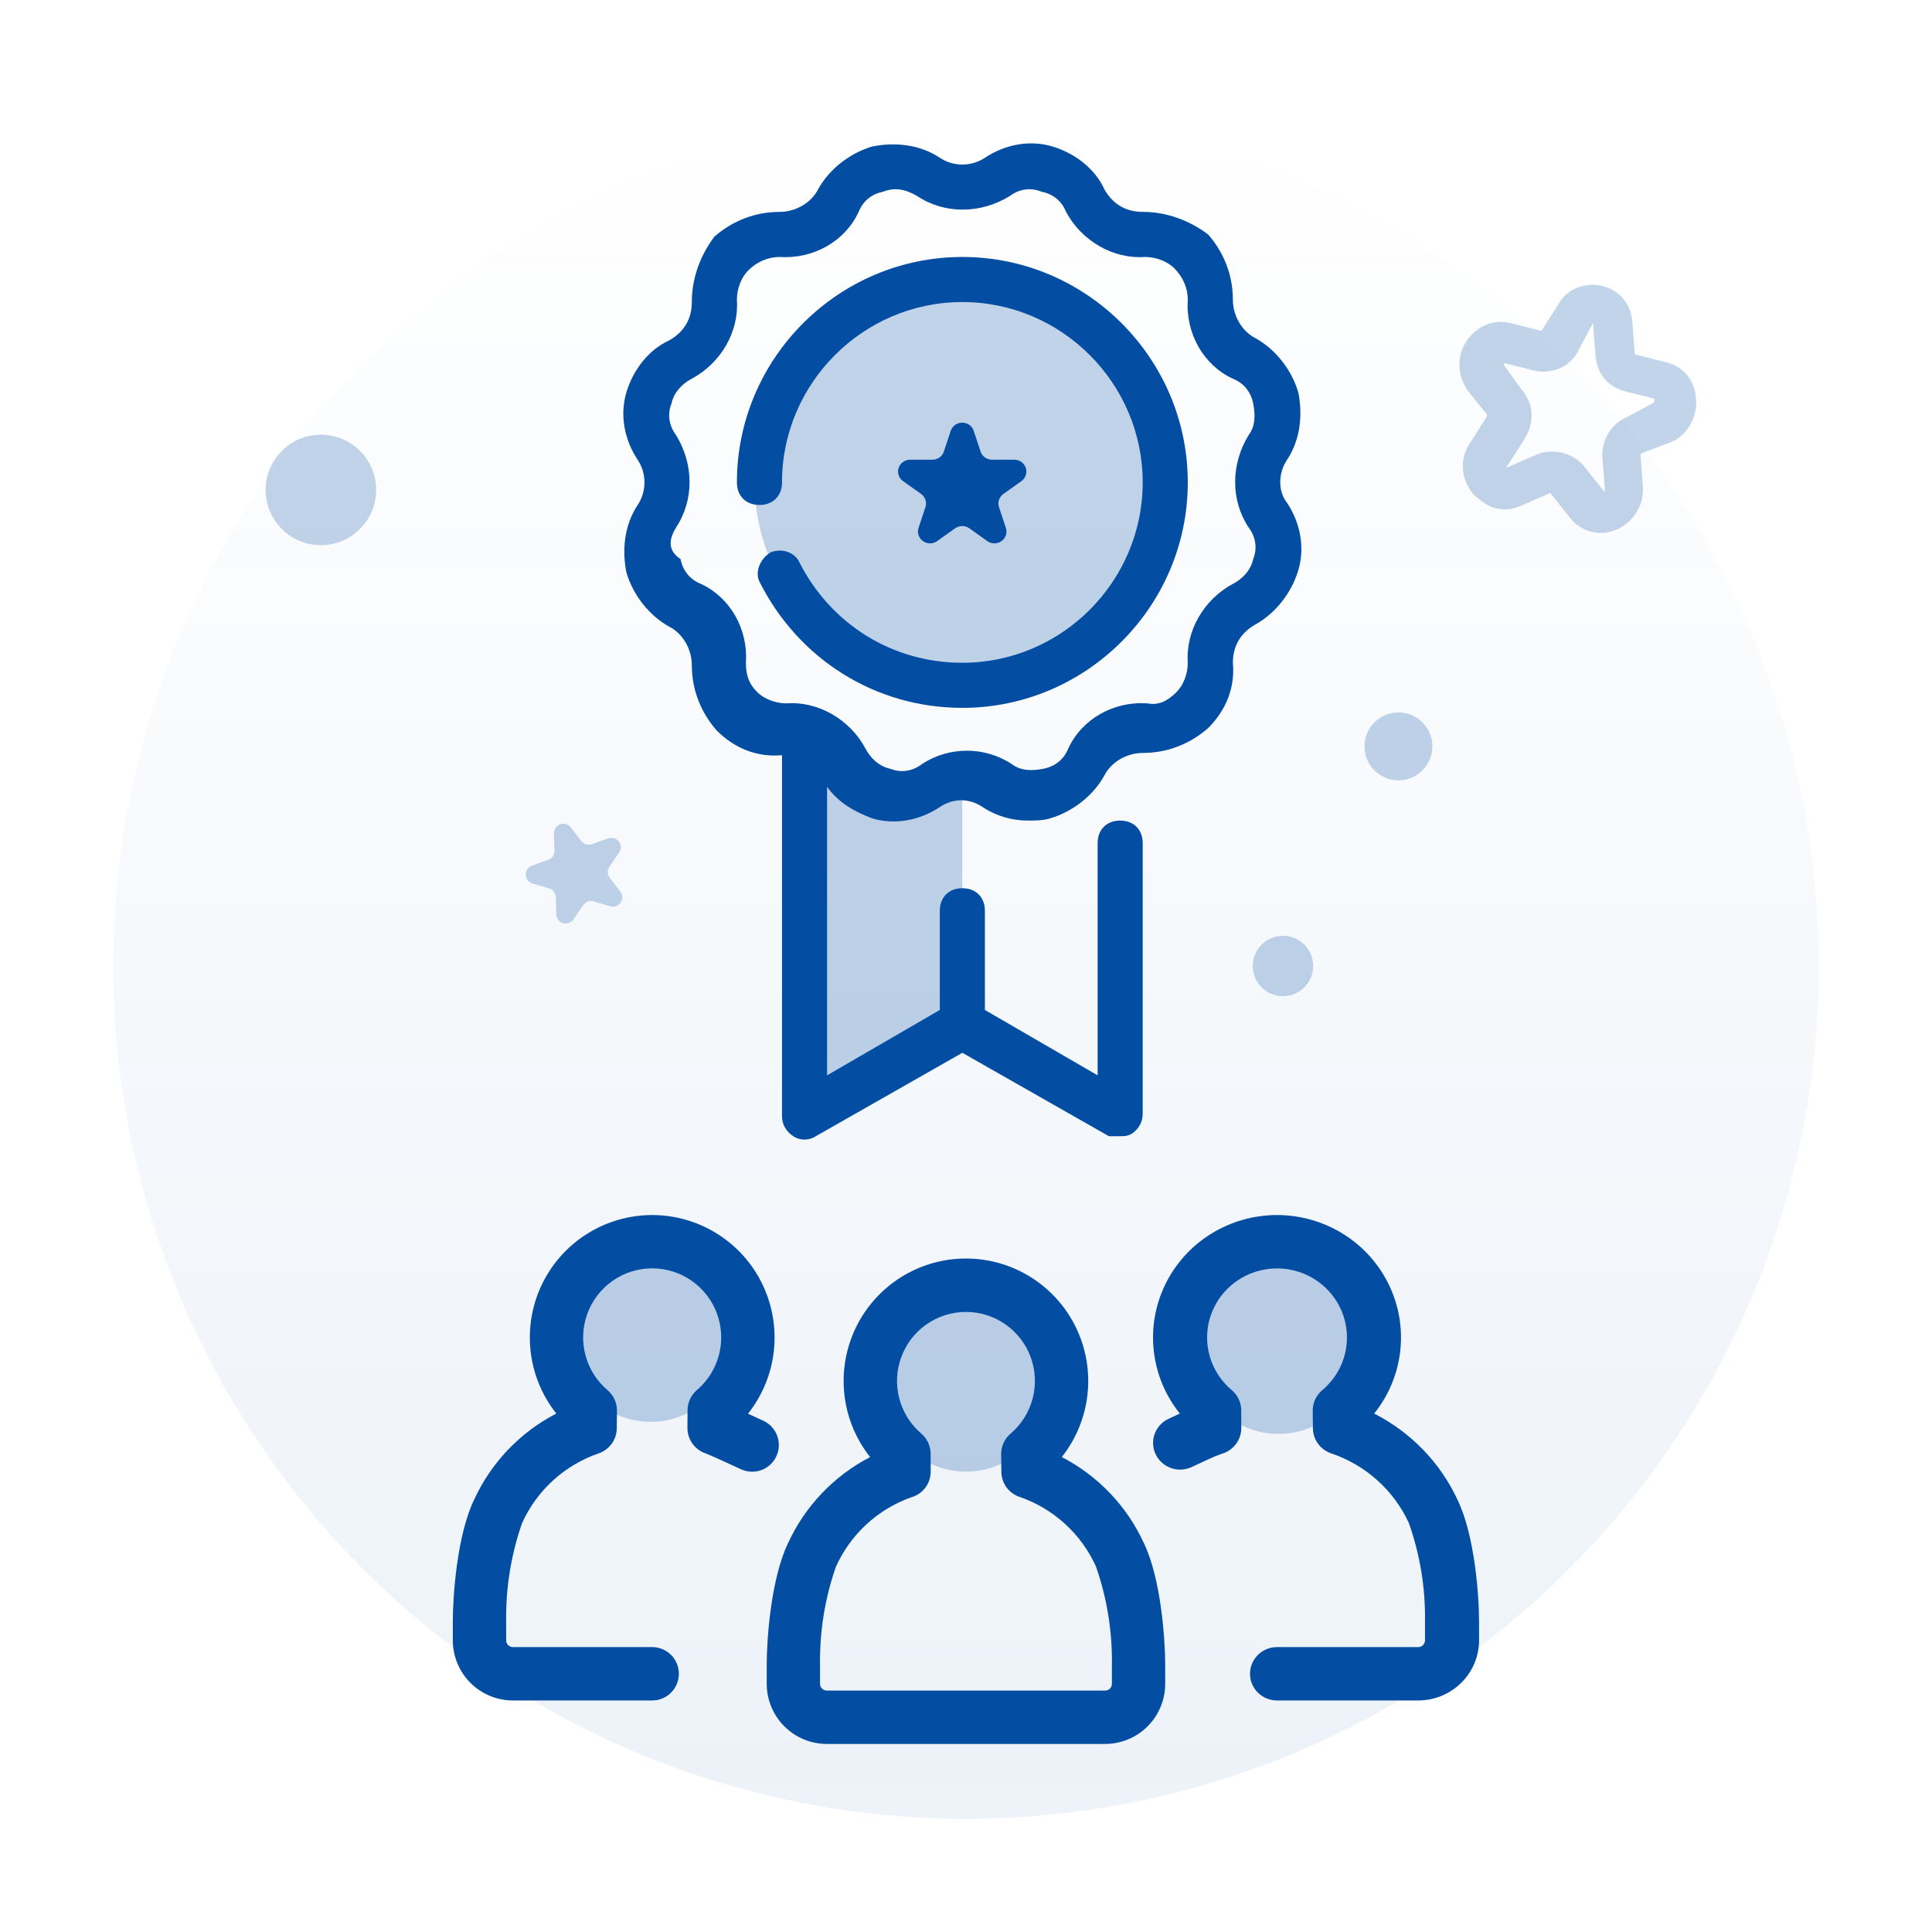
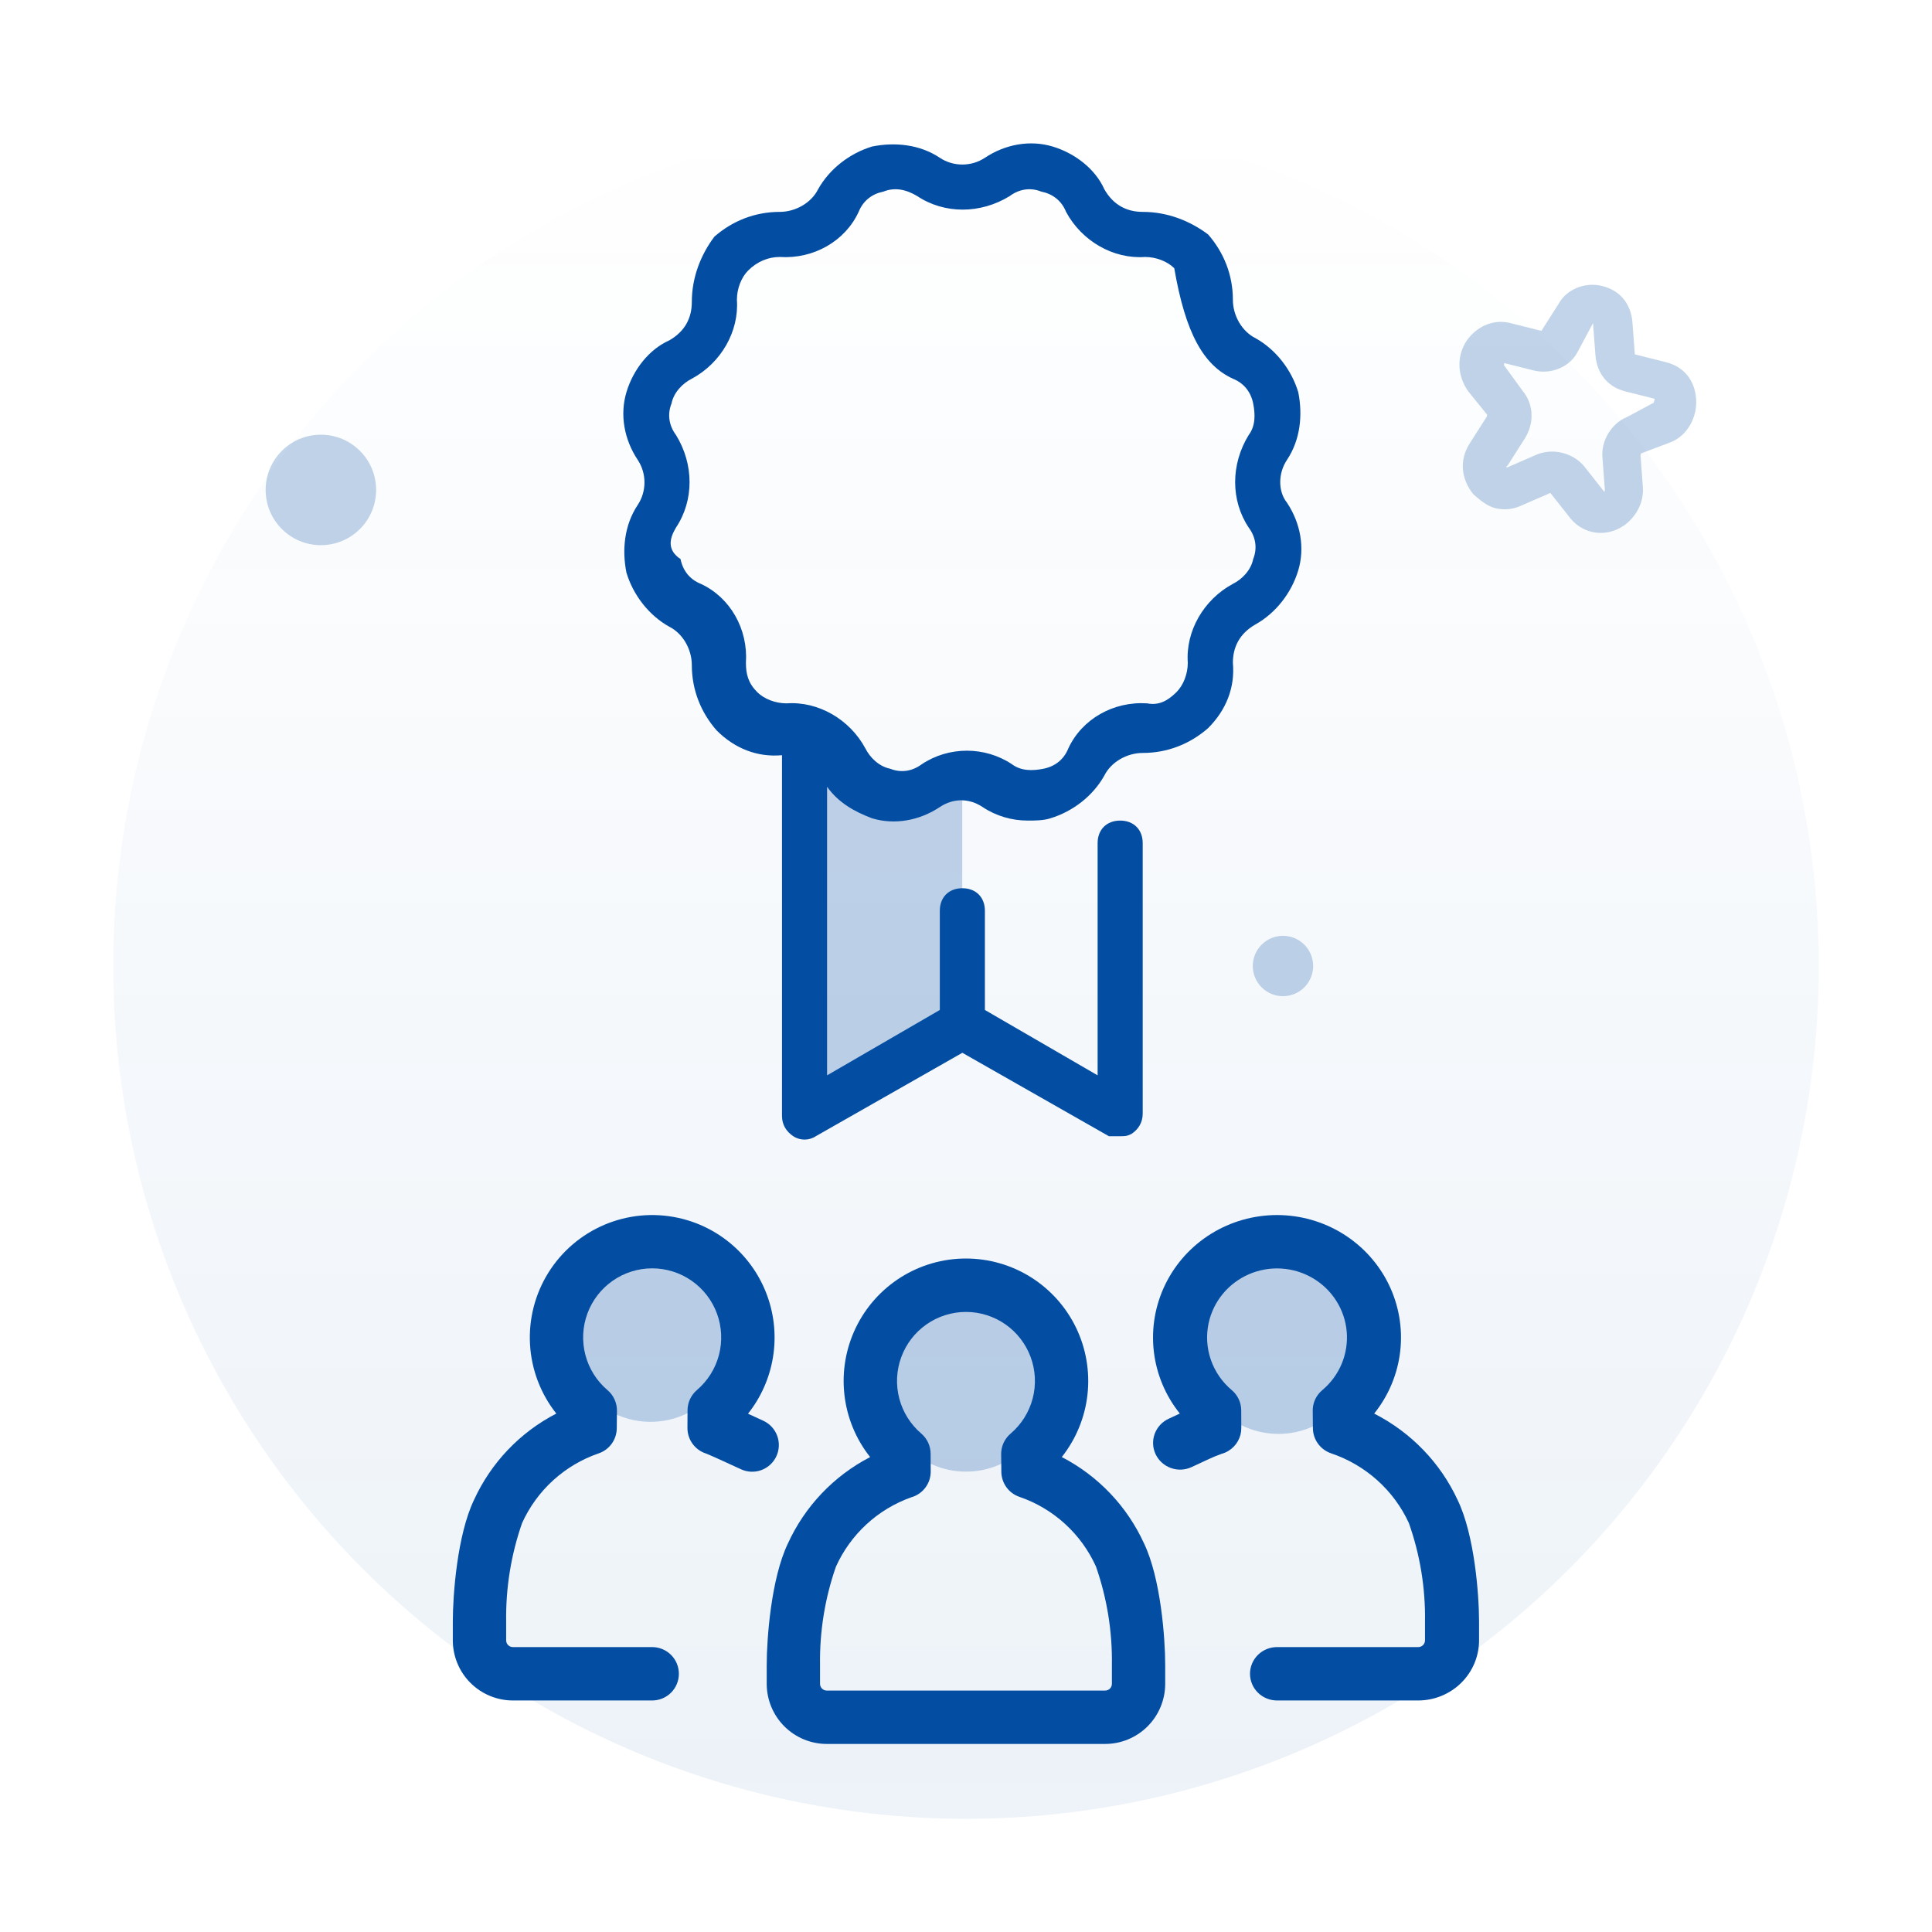
<svg xmlns="http://www.w3.org/2000/svg" width="160" height="160" viewBox="0 0 160 160" fill="none">
  <circle cx="80" cy="80" r="70.625" fill="url(#paint0_linear_1485_35598)" fill-opacity="0.6" />
-   <path d="M115.812 64.625C117.366 64.625 118.625 63.366 118.625 61.812C118.625 60.259 117.366 59 115.812 59C114.259 59 113 60.259 113 61.812C113 63.366 114.259 64.625 115.812 64.625Z" fill="#034EA2" fill-opacity="0.24" />
  <path d="M106.25 82.5C107.631 82.5 108.75 81.381 108.75 80C108.75 78.619 107.631 77.5 106.25 77.5C104.869 77.5 103.75 78.619 103.75 80C103.75 81.381 104.869 82.5 106.25 82.5Z" fill="#034EA2" fill-opacity="0.24" />
  <path d="M26.574 45.148C29.1 45.148 31.148 43.1 31.148 40.574C31.148 38.048 29.1 36 26.574 36C24.048 36 22 38.048 22 40.574C22 43.1 24.048 45.148 26.574 45.148Z" fill="#034EA2" fill-opacity="0.24" />
  <path d="M138.361 36.623C139.692 36.099 140.582 34.604 140.464 33.027C140.346 31.451 139.42 30.359 137.969 29.995L135.39 29.347L135.193 26.719C135.075 25.143 134.15 24.051 132.699 23.687C131.248 23.322 129.714 23.968 129.067 25.18L127.652 27.402L125.072 26.754C123.621 26.39 122.249 27.076 121.44 28.248C120.591 29.581 120.709 31.157 121.594 32.41L123.163 34.351L123.123 34.513L121.707 36.735C120.858 38.068 120.976 39.645 122.022 40.939C122.586 41.424 123.15 41.909 123.795 42.071C124.439 42.233 125.125 42.234 125.892 41.911L128.394 40.821L130.083 42.964C131.009 44.056 132.46 44.42 133.791 43.895C135.123 43.371 136.174 41.916 136.056 40.34L135.859 37.713C135.899 37.551 135.899 37.551 135.899 37.551L138.361 36.623ZM134.776 34.52C133.444 35.044 132.555 36.539 132.713 37.954L132.91 40.581C132.87 40.743 132.87 40.743 132.87 40.743L131.18 38.6C130.254 37.508 128.642 37.103 127.311 37.627L124.809 38.717C124.809 38.717 124.647 38.677 124.849 38.556L126.265 36.334C127.114 35 126.996 33.424 126.07 32.332L124.542 30.23C124.582 30.068 124.582 30.068 124.582 30.068L127.001 30.676C128.451 31.04 129.985 30.394 130.632 29.182L131.927 26.758L132.124 29.385C132.242 30.962 133.167 32.053 134.618 32.418L137.037 33.025C137.037 33.025 136.996 33.187 136.955 33.349L134.776 34.52Z" fill="#034EA2" fill-opacity="0.24" />
-   <path d="M75.375 38.071L77.216 38.071C77.427 38.071 77.633 38.005 77.804 37.884C77.975 37.762 78.102 37.591 78.167 37.394L78.736 35.677C78.802 35.48 78.929 35.309 79.1 35.187C79.27 35.066 79.476 35 79.687 35C79.898 35 80.104 35.066 80.275 35.187C80.446 35.309 80.573 35.48 80.638 35.677L81.207 37.394C81.272 37.591 81.4 37.762 81.57 37.884C81.741 38.005 81.947 38.071 82.158 38.071L84 38.071C84.211 38.071 84.417 38.136 84.588 38.258C84.759 38.38 84.886 38.551 84.951 38.748C85.016 38.945 85.016 39.157 84.951 39.354C84.886 39.551 84.758 39.723 84.587 39.844L83.098 40.905C82.927 41.027 82.8 41.199 82.734 41.395C82.669 41.592 82.669 41.804 82.734 42.001L83.303 43.718C83.369 43.914 83.368 44.126 83.303 44.323C83.238 44.52 83.111 44.691 82.94 44.813C82.769 44.934 82.563 45 82.352 45C82.141 45 81.936 44.934 81.765 44.813L80.275 43.752C80.104 43.63 79.898 43.565 79.687 43.565C79.476 43.565 79.27 43.63 79.099 43.752L77.61 44.813C77.439 44.934 77.233 45 77.022 45C76.811 45 76.605 44.934 76.434 44.813C76.263 44.691 76.136 44.52 76.071 44.323C76.006 44.126 76.006 43.914 76.071 43.717L76.64 42.001C76.705 41.804 76.705 41.592 76.64 41.395C76.575 41.198 76.448 41.026 76.277 40.905L74.787 39.844C74.616 39.722 74.489 39.551 74.424 39.354C74.359 39.157 74.359 38.945 74.424 38.748C74.489 38.551 74.616 38.38 74.787 38.258C74.958 38.136 75.164 38.071 75.375 38.071Z" fill="#034EA2" />
-   <path d="M44.054 71.69L45.403 71.208C45.557 71.152 45.69 71.049 45.783 70.914C45.875 70.778 45.923 70.617 45.918 70.453L45.876 69.021C45.871 68.857 45.918 68.696 46.011 68.56C46.103 68.424 46.237 68.322 46.391 68.266C46.546 68.211 46.714 68.206 46.872 68.252C47.029 68.298 47.168 68.393 47.269 68.523L48.144 69.656C48.244 69.787 48.383 69.881 48.541 69.927C48.698 69.974 48.866 69.969 49.021 69.913L50.369 69.431C50.524 69.376 50.692 69.371 50.85 69.417C51.008 69.463 51.147 69.558 51.247 69.688C51.347 69.818 51.404 69.976 51.409 70.141C51.414 70.305 51.366 70.466 51.273 70.602L50.466 71.785C50.374 71.92 50.326 72.082 50.331 72.246C50.336 72.41 50.393 72.568 50.493 72.698L51.368 73.832C51.469 73.962 51.525 74.12 51.53 74.284C51.535 74.448 51.487 74.609 51.395 74.745C51.302 74.88 51.169 74.983 51.015 75.039C50.86 75.094 50.692 75.099 50.534 75.053L49.16 74.651C49.002 74.604 48.834 74.609 48.68 74.665C48.525 74.72 48.392 74.823 48.299 74.958L47.492 76.141C47.4 76.277 47.266 76.379 47.112 76.435C46.957 76.49 46.789 76.495 46.631 76.449C46.474 76.403 46.335 76.308 46.235 76.178C46.134 76.048 46.078 75.889 46.073 75.725L46.031 74.294C46.026 74.13 45.969 73.972 45.869 73.842C45.768 73.712 45.63 73.617 45.472 73.571L44.098 73.168C43.94 73.122 43.801 73.027 43.701 72.897C43.6 72.767 43.544 72.609 43.539 72.445C43.534 72.281 43.581 72.119 43.674 71.984C43.767 71.848 43.9 71.745 44.054 71.69Z" fill="#034EA2" fill-opacity="0.24" />
  <path d="M79.688 65.938V84.688L66.562 92.5V61.25L74.062 65.938H79.688Z" fill="#034EA2" fill-opacity="0.24" />
-   <path d="M78.75 56.25C87.725 56.25 95 48.975 95 40C95 31.025 87.725 23.75 78.75 23.75C69.775 23.75 62.5 31.025 62.5 40C62.5 48.975 69.775 56.25 78.75 56.25Z" fill="#034EA2" fill-opacity="0.24" />
  <path d="M80 121.875C83.797 121.875 86.875 118.797 86.875 115C86.875 111.203 83.797 108.125 80 108.125C76.203 108.125 73.125 111.203 73.125 115C73.125 118.797 76.203 121.875 80 121.875Z" fill="#034EA2" fill-opacity="0.24" />
  <path d="M105.875 118.75C109.672 118.75 112.75 115.672 112.75 111.875C112.75 108.078 109.672 105 105.875 105C102.078 105 99 108.078 99 111.875C99 115.672 102.078 118.75 105.875 118.75Z" fill="#034EA2" fill-opacity="0.24" />
  <path d="M53.875 117.75C57.672 117.75 60.75 114.672 60.75 110.875C60.75 107.078 57.672 104 53.875 104C50.078 104 47 107.078 47 110.875C47 114.672 50.078 117.75 53.875 117.75Z" fill="#034EA2" fill-opacity="0.24" />
-   <path d="M106.583 38.084C107.703 36.404 107.89 34.35 107.517 32.483C106.957 30.616 105.65 28.936 103.969 28.002C102.849 27.442 102.102 26.135 102.102 24.828C102.102 22.775 101.355 20.907 100.049 19.414C98.555 18.294 96.688 17.547 94.634 17.547C93.327 17.547 92.207 16.987 91.46 15.68C90.713 13.999 89.033 12.693 87.166 12.132C85.299 11.572 83.245 11.946 81.565 13.066C80.444 13.813 78.951 13.813 77.831 13.066C76.15 11.946 74.096 11.759 72.229 12.132C70.362 12.693 68.682 13.999 67.748 15.68C67.188 16.8 65.881 17.547 64.574 17.547C62.521 17.547 60.654 18.294 59.16 19.601C58.04 21.094 57.293 22.961 57.293 25.015C57.293 26.322 56.733 27.442 55.426 28.189C53.745 28.936 52.438 30.616 51.878 32.483C51.318 34.35 51.692 36.404 52.812 38.084C53.559 39.205 53.559 40.698 52.812 41.819C51.692 43.499 51.505 45.553 51.878 47.42C52.438 49.287 53.745 50.967 55.426 51.901C56.546 52.461 57.293 53.768 57.293 55.075C57.293 57.128 58.04 58.995 59.347 60.489C60.84 61.983 62.707 62.73 64.761 62.543V92.416C64.761 93.163 65.135 93.723 65.695 94.096C66.255 94.47 67.002 94.47 67.562 94.096L79.698 87.188L91.834 94.096C92.207 94.096 92.394 94.096 92.767 94.096C93.14 94.096 93.327 94.096 93.701 93.909C94.261 93.536 94.634 92.976 94.634 92.229V69.824C94.634 68.704 93.887 67.957 92.767 67.957C91.647 67.957 90.9 68.704 90.9 69.824V89.055L81.565 83.641V75.426C81.565 74.305 80.818 73.559 79.698 73.559C78.577 73.559 77.831 74.305 77.831 75.426V83.641L68.495 89.055V65.157C69.429 66.464 70.736 67.211 72.229 67.771C74.096 68.331 76.15 67.957 77.831 66.837C78.951 66.09 80.258 66.09 81.378 66.837C82.498 67.584 83.805 67.957 85.112 67.957C85.672 67.957 86.419 67.957 86.979 67.771C88.846 67.211 90.526 65.904 91.46 64.223C92.02 63.103 93.327 62.356 94.634 62.356C96.688 62.356 98.555 61.609 100.049 60.302C101.542 58.809 102.289 56.942 102.102 54.888C102.102 53.581 102.662 52.461 103.969 51.714C105.65 50.78 106.957 49.1 107.517 47.233C108.077 45.366 107.703 43.312 106.583 41.632C105.836 40.698 105.836 39.205 106.583 38.084ZM103.409 43.686C103.969 44.432 104.156 45.366 103.783 46.3C103.596 47.233 102.849 47.98 102.102 48.353C99.675 49.66 98.181 52.274 98.368 54.888C98.368 55.822 97.995 56.755 97.435 57.315C96.688 58.062 95.941 58.435 95.007 58.249C92.207 58.062 89.593 59.556 88.473 61.983C88.099 62.916 87.353 63.476 86.419 63.663C85.486 63.85 84.552 63.85 83.805 63.29C82.685 62.543 81.378 62.169 80.071 62.169C78.764 62.169 77.457 62.543 76.337 63.29C75.59 63.85 74.656 64.037 73.723 63.663C72.79 63.476 72.043 62.73 71.669 61.983C70.362 59.556 67.748 58.062 65.135 58.249C64.201 58.249 63.267 57.875 62.707 57.315C61.961 56.568 61.774 55.822 61.774 54.888C61.961 52.087 60.467 49.474 58.04 48.353C57.106 47.98 56.546 47.233 56.359 46.3C55.239 45.553 55.426 44.619 55.986 43.686C57.48 41.445 57.48 38.458 55.986 36.031C55.426 35.284 55.239 34.35 55.612 33.417C55.799 32.483 56.546 31.736 57.293 31.363C59.72 30.056 61.214 27.442 61.027 24.828C61.027 23.895 61.4 22.961 61.961 22.401C62.707 21.654 63.641 21.281 64.574 21.281C67.375 21.468 69.989 19.974 71.109 17.547C71.483 16.613 72.229 16.053 73.163 15.867C74.096 15.493 75.03 15.68 75.963 16.24C78.204 17.733 81.191 17.733 83.618 16.24C84.365 15.68 85.299 15.493 86.232 15.867C87.166 16.053 87.913 16.613 88.286 17.547C89.593 19.974 92.207 21.468 94.821 21.281C95.754 21.281 96.688 21.654 97.248 22.215C97.995 22.961 98.368 23.895 98.368 24.828C98.181 27.629 99.675 30.243 102.102 31.363C103.036 31.736 103.596 32.483 103.783 33.417C103.969 34.35 103.969 35.284 103.409 36.031C101.916 38.458 101.916 41.445 103.409 43.686Z" fill="#034EA2" />
-   <path d="M79.698 21.281C69.429 21.281 61.027 29.683 61.027 39.952C61.027 41.072 61.774 41.819 62.894 41.819C64.015 41.819 64.761 41.072 64.761 39.952C64.761 31.737 71.483 25.015 79.698 25.015C87.913 25.015 94.634 31.737 94.634 39.952C94.634 48.167 87.913 54.888 79.698 54.888C73.91 54.888 68.869 51.714 66.255 46.673C65.882 45.74 64.761 45.366 63.828 45.74C62.894 46.3 62.521 47.42 62.894 48.167C66.068 54.515 72.416 58.622 79.698 58.622C89.967 58.622 98.368 50.221 98.368 39.952C98.368 29.683 89.967 21.281 79.698 21.281Z" fill="#034EA2" />
+   <path d="M106.583 38.084C107.703 36.404 107.89 34.35 107.517 32.483C106.957 30.616 105.65 28.936 103.969 28.002C102.849 27.442 102.102 26.135 102.102 24.828C102.102 22.775 101.355 20.907 100.049 19.414C98.555 18.294 96.688 17.547 94.634 17.547C93.327 17.547 92.207 16.987 91.46 15.68C90.713 13.999 89.033 12.693 87.166 12.132C85.299 11.572 83.245 11.946 81.565 13.066C80.444 13.813 78.951 13.813 77.831 13.066C76.15 11.946 74.096 11.759 72.229 12.132C70.362 12.693 68.682 13.999 67.748 15.68C67.188 16.8 65.881 17.547 64.574 17.547C62.521 17.547 60.654 18.294 59.16 19.601C58.04 21.094 57.293 22.961 57.293 25.015C57.293 26.322 56.733 27.442 55.426 28.189C53.745 28.936 52.438 30.616 51.878 32.483C51.318 34.35 51.692 36.404 52.812 38.084C53.559 39.205 53.559 40.698 52.812 41.819C51.692 43.499 51.505 45.553 51.878 47.42C52.438 49.287 53.745 50.967 55.426 51.901C56.546 52.461 57.293 53.768 57.293 55.075C57.293 57.128 58.04 58.995 59.347 60.489C60.84 61.983 62.707 62.73 64.761 62.543V92.416C64.761 93.163 65.135 93.723 65.695 94.096C66.255 94.47 67.002 94.47 67.562 94.096L79.698 87.188L91.834 94.096C92.207 94.096 92.394 94.096 92.767 94.096C93.14 94.096 93.327 94.096 93.701 93.909C94.261 93.536 94.634 92.976 94.634 92.229V69.824C94.634 68.704 93.887 67.957 92.767 67.957C91.647 67.957 90.9 68.704 90.9 69.824V89.055L81.565 83.641V75.426C81.565 74.305 80.818 73.559 79.698 73.559C78.577 73.559 77.831 74.305 77.831 75.426V83.641L68.495 89.055V65.157C69.429 66.464 70.736 67.211 72.229 67.771C74.096 68.331 76.15 67.957 77.831 66.837C78.951 66.09 80.258 66.09 81.378 66.837C82.498 67.584 83.805 67.957 85.112 67.957C85.672 67.957 86.419 67.957 86.979 67.771C88.846 67.211 90.526 65.904 91.46 64.223C92.02 63.103 93.327 62.356 94.634 62.356C96.688 62.356 98.555 61.609 100.049 60.302C101.542 58.809 102.289 56.942 102.102 54.888C102.102 53.581 102.662 52.461 103.969 51.714C105.65 50.78 106.957 49.1 107.517 47.233C108.077 45.366 107.703 43.312 106.583 41.632C105.836 40.698 105.836 39.205 106.583 38.084ZM103.409 43.686C103.969 44.432 104.156 45.366 103.783 46.3C103.596 47.233 102.849 47.98 102.102 48.353C99.675 49.66 98.181 52.274 98.368 54.888C98.368 55.822 97.995 56.755 97.435 57.315C96.688 58.062 95.941 58.435 95.007 58.249C92.207 58.062 89.593 59.556 88.473 61.983C88.099 62.916 87.353 63.476 86.419 63.663C85.486 63.85 84.552 63.85 83.805 63.29C82.685 62.543 81.378 62.169 80.071 62.169C78.764 62.169 77.457 62.543 76.337 63.29C75.59 63.85 74.656 64.037 73.723 63.663C72.79 63.476 72.043 62.73 71.669 61.983C70.362 59.556 67.748 58.062 65.135 58.249C64.201 58.249 63.267 57.875 62.707 57.315C61.961 56.568 61.774 55.822 61.774 54.888C61.961 52.087 60.467 49.474 58.04 48.353C57.106 47.98 56.546 47.233 56.359 46.3C55.239 45.553 55.426 44.619 55.986 43.686C57.48 41.445 57.48 38.458 55.986 36.031C55.426 35.284 55.239 34.35 55.612 33.417C55.799 32.483 56.546 31.736 57.293 31.363C59.72 30.056 61.214 27.442 61.027 24.828C61.027 23.895 61.4 22.961 61.961 22.401C62.707 21.654 63.641 21.281 64.574 21.281C67.375 21.468 69.989 19.974 71.109 17.547C71.483 16.613 72.229 16.053 73.163 15.867C74.096 15.493 75.03 15.68 75.963 16.24C78.204 17.733 81.191 17.733 83.618 16.24C84.365 15.68 85.299 15.493 86.232 15.867C87.166 16.053 87.913 16.613 88.286 17.547C89.593 19.974 92.207 21.468 94.821 21.281C95.754 21.281 96.688 21.654 97.248 22.215C98.181 27.629 99.675 30.243 102.102 31.363C103.036 31.736 103.596 32.483 103.783 33.417C103.969 34.35 103.969 35.284 103.409 36.031C101.916 38.458 101.916 41.445 103.409 43.686Z" fill="#034EA2" />
  <path d="M87.932 120.667C89.115 119.173 89.853 117.375 90.062 115.48C90.271 113.585 89.942 111.669 89.114 109.952C88.285 108.236 86.989 106.788 85.376 105.775C83.763 104.762 81.897 104.224 79.993 104.225C78.089 104.225 76.223 104.763 74.61 105.776C72.998 106.79 71.703 108.238 70.874 109.955C70.046 111.672 69.718 113.588 69.928 115.483C70.137 117.378 70.876 119.176 72.06 120.669C69.046 122.228 66.644 124.757 65.239 127.849C63.861 130.741 63.496 135.685 63.496 137.896V139.449C63.498 140.768 64.022 142.033 64.953 142.966C65.885 143.9 67.148 144.424 68.466 144.426H91.527C92.844 144.425 94.108 143.9 95.04 142.967C95.972 142.034 96.496 140.769 96.497 139.449V137.89C96.497 135.675 96.131 130.722 94.746 127.825C93.34 124.741 90.94 122.221 87.932 120.667ZM92.082 139.449C92.082 139.596 92.024 139.738 91.92 139.842C91.816 139.946 91.674 140.005 91.527 140.005H68.466C68.319 140.005 68.178 139.946 68.074 139.842C67.97 139.738 67.912 139.596 67.912 139.449V137.896C67.87 135.125 68.314 132.369 69.225 129.753C69.823 128.422 70.685 127.227 71.757 126.238C72.829 125.25 74.089 124.489 75.463 124.001C75.929 123.871 76.34 123.591 76.632 123.204C76.924 122.818 77.08 122.345 77.078 121.861L77.07 120.391C77.068 120.074 76.998 119.76 76.865 119.472C76.731 119.184 76.537 118.928 76.296 118.721C75.407 117.963 74.771 116.95 74.474 115.819C74.178 114.688 74.235 113.492 74.638 112.395C75.04 111.297 75.77 110.349 76.728 109.679C77.685 109.01 78.825 108.65 79.993 108.649C81.161 108.648 82.301 109.006 83.26 109.674C84.218 110.342 84.949 111.289 85.354 112.386C85.759 113.483 85.818 114.678 85.523 115.81C85.228 116.941 84.594 117.955 83.706 118.715C83.652 118.761 83.599 118.809 83.549 118.859C83.442 118.967 83.347 119.086 83.265 119.214C83.03 119.578 82.908 120.002 82.912 120.435L82.927 121.892C82.932 122.346 83.076 122.789 83.341 123.158C83.606 123.528 83.979 123.807 84.408 123.957C85.805 124.434 87.09 125.192 88.183 126.186C89.277 127.18 90.155 128.387 90.764 129.734C91.678 132.354 92.124 135.114 92.082 137.889L92.082 139.449Z" fill="#034EA2" />
  <path d="M120.714 124.224C119.287 121.141 116.854 118.621 113.804 117.066C115.003 115.572 115.751 113.775 115.963 111.88C116.175 109.985 115.842 108.07 115.002 106.353C114.162 104.637 112.849 103.189 111.214 102.176C109.579 101.163 107.688 100.625 105.758 100.625C103.828 100.625 101.937 101.162 100.302 102.174C98.666 103.187 97.353 104.635 96.513 106.351C95.672 108.067 95.339 109.982 95.55 111.877C95.761 113.772 96.509 115.57 97.708 117.064L96.777 117.497C96.511 117.621 96.272 117.795 96.075 118.01C95.877 118.225 95.724 118.476 95.625 118.749C95.525 119.022 95.481 119.312 95.495 119.602C95.509 119.892 95.581 120.177 95.706 120.439C95.832 120.702 96.008 120.938 96.226 121.133C96.443 121.328 96.698 121.479 96.974 121.577C97.251 121.676 97.544 121.719 97.838 121.705C98.132 121.691 98.42 121.62 98.686 121.497L99.995 120.887C100.371 120.706 100.757 120.546 101.151 120.406C101.359 120.35 101.558 120.264 101.741 120.151C102.066 119.952 102.334 119.674 102.519 119.343C102.705 119.013 102.801 118.641 102.799 118.263L102.793 116.792C102.791 116.474 102.72 116.16 102.585 115.872C102.449 115.583 102.252 115.327 102.007 115.121C101.212 114.453 100.614 113.586 100.277 112.611C99.94 111.635 99.876 110.588 100.092 109.58C100.283 108.691 100.686 107.859 101.267 107.154C101.848 106.449 102.591 105.891 103.434 105.526C104.277 105.161 105.196 105 106.115 105.056C107.034 105.112 107.926 105.384 108.717 105.849C109.508 106.313 110.176 106.957 110.665 107.728C111.154 108.498 111.45 109.372 111.528 110.278C111.607 111.184 111.465 112.095 111.116 112.936C110.767 113.777 110.219 114.524 109.519 115.114C109.461 115.162 109.405 115.213 109.352 115.267C109.27 115.35 109.195 115.439 109.127 115.534C108.854 115.913 108.71 116.369 108.715 116.834L108.73 118.291C108.734 118.746 108.881 119.189 109.15 119.558C109.419 119.928 109.796 120.207 110.231 120.357C111.648 120.834 112.951 121.593 114.059 122.587C115.168 123.58 116.059 124.788 116.677 126.134C117.603 128.754 118.055 131.515 118.012 134.29V135.85C118.012 135.997 117.953 136.138 117.847 136.242C117.742 136.346 117.599 136.405 117.45 136.405H105.758C105.165 136.405 104.595 136.638 104.175 137.052C103.756 137.467 103.52 138.029 103.52 138.616C103.52 139.202 103.756 139.764 104.175 140.179C104.595 140.594 105.165 140.826 105.758 140.826H117.45C118.786 140.825 120.066 140.3 121.011 139.367C121.956 138.434 122.488 137.169 122.489 135.85V134.291C122.489 132.075 122.118 127.12 120.714 124.224Z" fill="#034EA2" />
  <path d="M64.295 120.603C64.542 120.071 64.568 119.463 64.367 118.912C64.166 118.361 63.755 117.913 63.224 117.665C62.916 117.522 62.445 117.304 61.947 117.077C63.019 115.727 63.73 114.125 64.011 112.424C64.293 110.722 64.136 108.977 63.556 107.353C62.976 105.729 61.992 104.28 60.696 103.143C59.401 102.006 57.837 101.218 56.152 100.854C54.111 100.412 51.983 100.613 50.059 101.428C48.136 102.243 46.511 103.633 45.408 105.407C44.304 107.182 43.775 109.255 43.894 111.341C44.013 113.428 44.773 115.428 46.071 117.065C43.06 118.62 40.659 121.141 39.252 124.224C37.866 127.119 37.5 132.074 37.5 134.29V135.85C37.502 137.169 38.026 138.434 38.958 139.367C39.891 140.3 41.155 140.825 42.473 140.826H54.011C54.597 140.826 55.159 140.594 55.574 140.179C55.988 139.764 56.221 139.202 56.221 138.616C56.221 138.029 55.988 137.467 55.574 137.052C55.159 136.638 54.597 136.405 54.011 136.405H42.473C42.326 136.404 42.185 136.346 42.081 136.242C41.977 136.138 41.919 135.997 41.918 135.85V134.29C41.877 131.515 42.322 128.755 43.236 126.134C43.846 124.787 44.724 123.58 45.818 122.586C46.912 121.593 48.198 120.834 49.596 120.356C50.025 120.206 50.398 119.928 50.663 119.558C50.928 119.188 51.073 118.746 51.078 118.291L51.093 116.859C51.1 116.531 51.033 116.205 50.899 115.906C50.764 115.606 50.565 115.341 50.315 115.128C49.422 114.371 48.782 113.358 48.483 112.225C48.183 111.092 48.238 109.895 48.641 108.795C49.043 107.695 49.773 106.744 50.732 106.073C51.691 105.401 52.833 105.04 54.004 105.039C55.175 105.038 56.318 105.397 57.278 106.066C58.239 106.736 58.971 107.685 59.375 108.784C59.779 109.884 59.837 111.081 59.54 112.214C59.242 113.347 58.605 114.362 57.713 115.121C57.472 115.327 57.278 115.583 57.144 115.871C57.011 116.16 56.941 116.473 56.939 116.791L56.931 118.262C56.93 118.733 57.08 119.193 57.358 119.573C57.636 119.954 58.028 120.236 58.477 120.378C58.873 120.534 60.24 121.154 61.36 121.676C61.623 121.798 61.907 121.868 62.197 121.88C62.487 121.892 62.777 121.848 63.05 121.748C63.322 121.648 63.572 121.496 63.786 121.299C64 121.103 64.173 120.866 64.295 120.603Z" fill="#034EA2" />
  <defs>
    <linearGradient id="paint0_linear_1485_35598" x1="80" y1="9.375" x2="80" y2="150.625" gradientUnits="userSpaceOnUse">
      <stop stop-color="#034EA2" stop-opacity="0" />
      <stop offset="1" stop-color="#034EA2" stop-opacity="0.12" />
    </linearGradient>
  </defs>
</svg>